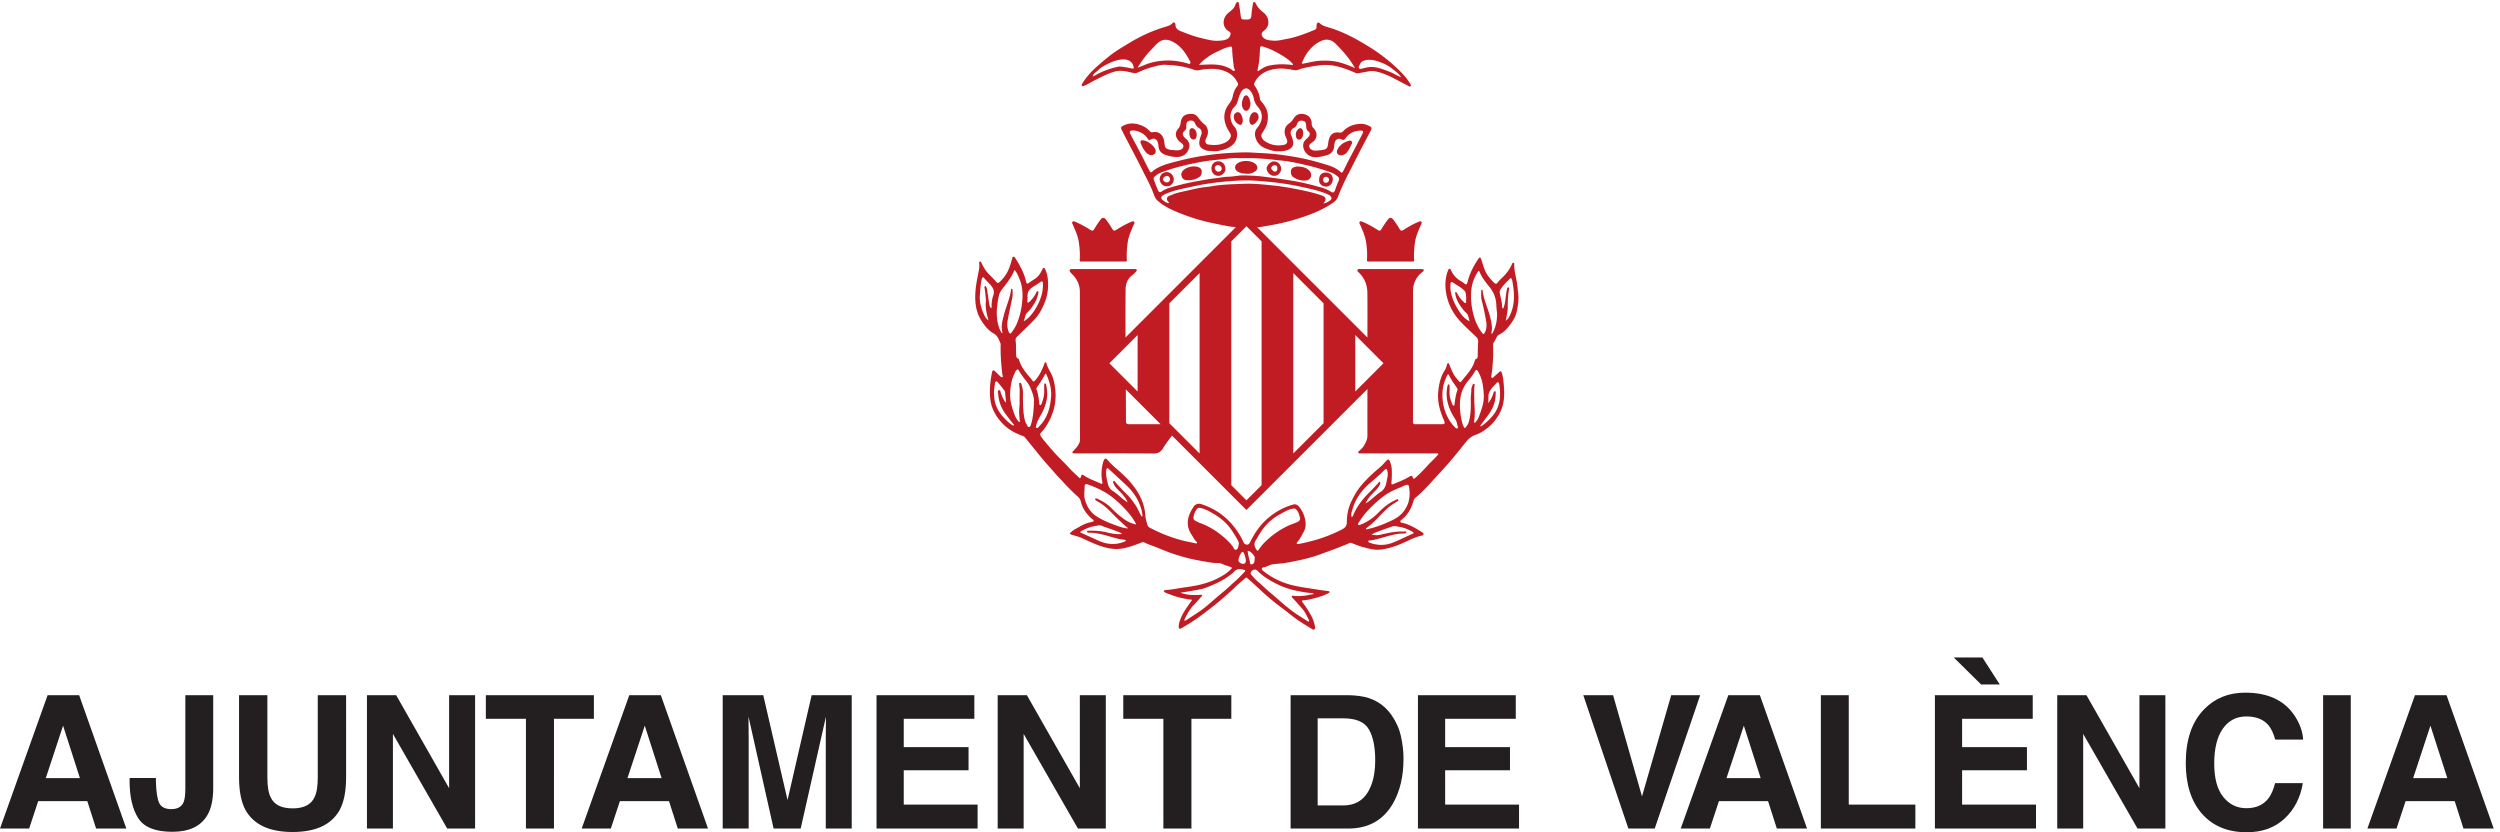
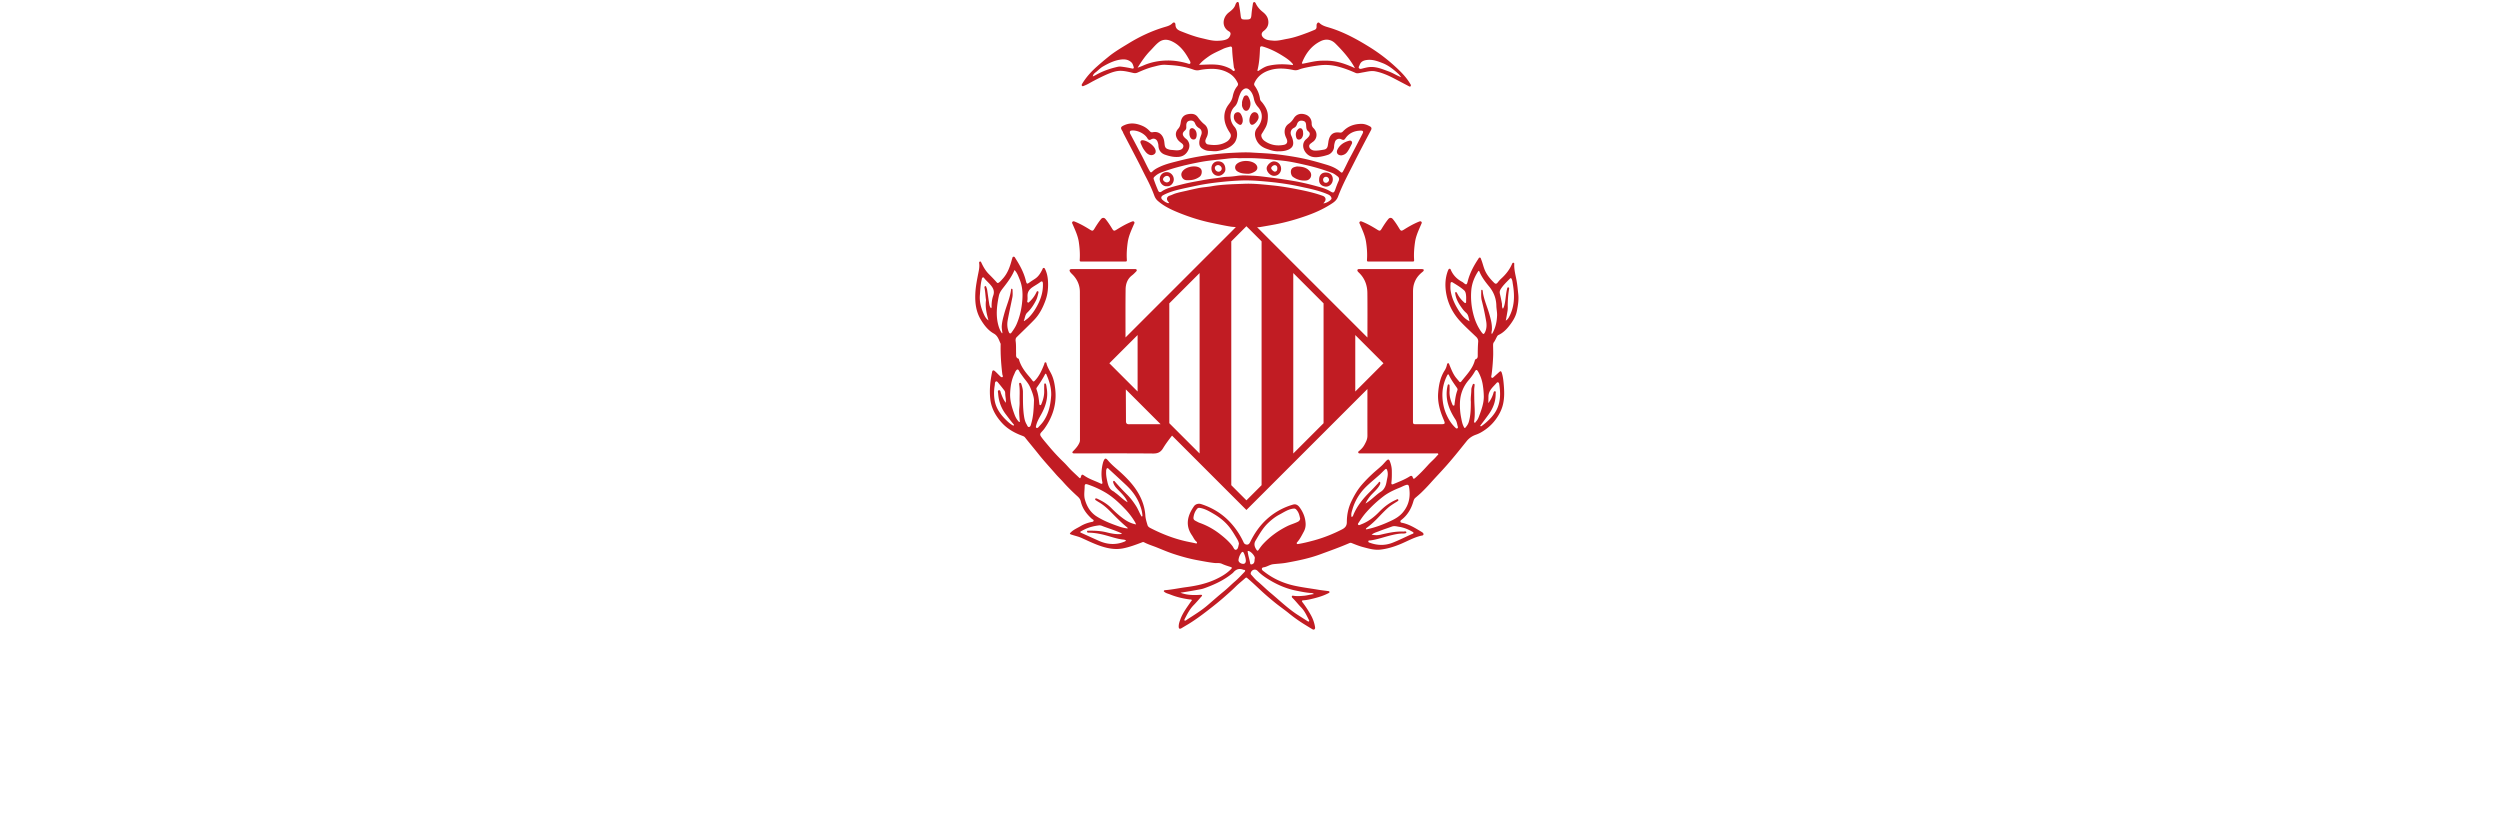
<svg xmlns="http://www.w3.org/2000/svg" width="113.387" height="37.747">
  <path d="M517.738 183.609c-.175 1.543-.293 3.094-.586 4.629-.332 1.766-.82 3.516-.781 5.34 0 .223.098.551-.234.621-.332.074-.449-.238-.547-.476-.801-1.844-2.012-3.395-3.477-4.75a10.9 10.9 0 0 1-1.289-1.383c-.469-.641-.82-.711-1.367-.152-1.094 1.082-2.09 2.234-2.812 3.621-.723 1.386-.977 2.914-1.563 4.332-.098.25-.098.562-.449.586-.293.023-.391-.258-.508-.45-1.582-2.379-2.91-4.863-3.613-7.648-.313-1.254-.508-1.301-1.465-.484-.117.089-.234.195-.352.257-1.777.914-3.125 2.243-3.925 4.086-.079.196-.157.438-.43.422-.274-.008-.371-.226-.469-.422a5.617 5.617 0 0 1-.215-.531c-.761-2.164-.898-4.375-.605-6.641.527-4.003 2.246-7.457 4.961-10.375 1.699-1.824 3.554-3.503 5.351-5.226.508-.473.762-1.008.723-1.684-.137-1.605-.156-3.218-.156-4.832 0-.461-.117-.922-.664-1.117-.274-.094-.313-.398-.391-.656-.801-2.77-2.832-4.735-4.531-6.926-.235-.324-.489-.355-.762-.02-.391.493-.82.958-1.211 1.461-.937 1.27-1.484 2.739-2.09 4.172-.117.231-.078.61-.468.578-.333-.023-.352-.386-.411-.621a5.397 5.397 0 0 0-.742-1.816c-1.504-2.328-2.012-4.953-2.226-7.637-.254-3.105.566-6.051 1.757-8.887.743-1.777.743-1.828-1.211-1.835-2.675-.004-5.332 0-8.007 0-1.055 0-1.133.07-1.133 1.128 0 14.7 0 29.395.019 44.09 0 .852.079 1.711.313 2.528.547 1.839 1.484 3.031 2.891 4.168.332.257.566.507.41.82-.078.137-.489.176-.762.176-7.051.011-14.199 0-21.25 0-.566 0-.723-.391-.449-.793.097-.145.234-.262.351-.383 2.012-1.906 2.91-4.301 2.93-7.012.059-4.508.02-10.601.02-15.156l-37.614 37.605c.371.012.778.028.891.047 1.765.301 3.551.602 5.316.938 3.711.722 7.344 1.758 10.899 3.031 3.027 1.078 5.918 2.418 8.593 4.211.84.555 1.524 1.238 1.895 2.234 1.574 4.219 3.75 8.145 5.762 12.157 1.777 3.531 3.633 7.019 5.48 10.519.301.582.156.981-.383 1.274-.879.484-1.824.851-2.851.847-2.422-.008-4.598-.738-6.309-2.547-.332-.336-.613-.496-1.14-.418-2.063.293-3.262-.574-3.75-2.582-.09-.328-.11-.675-.168-1.007-.157-.934-.145-1.973-1.387-2.219-1.113-.199-2.207-.395-3.34-.328-.742.043-1.473.519-1.68 1.078-.293.828.246 1.215.801 1.594.078.062.137.144.235.191 1.582.992 1.953 3.215.351 4.793-.449.445-.625.937-.613 1.562.008 1.512-.84 2.672-2.219 3.094-1.629.504-3.027.055-3.887-1.305-.449-.734-.976-1.347-1.707-1.851-.925-.633-1.414-1.551-1.418-2.746 0-.824.254-1.516.602-2.227.57-1.183.277-2.008-.832-2.23-2.402-.477-4.672-.067-6.668 1.367-.762.551-1.352 1.687-.875 2.414.422.625.785 1.289 1.168 1.945.765 1.328.922 2.793.887 4.289-.043 1.641-.832 2.977-1.778 4.25-.312.426-.804.75-.886 1.325-.215 1.648-.836 3.148-1.801 4.5-.27.367-.262.668-.078 1.074 1.101 2.367 3.078 3.695 5.472 4.375 2.535.723 5.121.531 7.672-.008.613-.137 1.199-.137 1.785.063.43.148.832.316 1.25.425 1.965.504 3.946.84 5.969 1.094 2.215.277 4.344.106 6.484-.469 1.981-.527 3.895-1.265 5.762-2.09.32-.152.652-.191 1.004-.136.617.09 1.231.234 1.856.336 1.269.222 2.55.562 3.847.324 2.403-.445 4.59-1.445 6.738-2.574 1.582-.825 3.145-1.66 4.727-2.477.195-.101.469-.308.664-.027.137.207.098.469-.059.687-.097.121-.156.254-.234.375-1.387 2.258-3.242 4.067-5.176 5.828a58.786 58.786 0 0 1-8.261 6.274c-4.336 2.711-8.789 5.168-13.692 6.707-1.289.402-2.656.676-3.691 1.695-.293.281-.625.125-.828-.262-.168-.32-.129-.667-.129-1 .019-.523-.176-.898-.684-1.101-.762-.305-1.523-.641-2.293-.93-2.285-.851-4.562-1.695-6.98-2.117-1.629-.285-3.231-.777-4.907-.625-1.089.098-2.203.125-3.121.863-.921.731-.996 1.731-.078 2.407 1.309.968 1.852 2.214 1.555 3.8-.219 1.149-.938 1.996-1.801 2.68-1.047.824-1.883 1.762-2.441 2.961-.114.223-.262.473-.539.434-.313-.043-.395-.356-.43-.614-.176-1.156-.371-2.312-.465-3.476-.129-1.672-.297-1.864-1.957-1.864-1.543 0-1.605.098-1.781 1.684-.141 1.281-.391 2.547-.57 3.82-.047.235-.11.438-.372.477-.23.039-.363-.098-.468-.281-.09-.141-.223-.282-.27-.43-.347-1.285-1.289-2.066-2.297-2.836-2.234-1.711-2.558-5.012.035-6.473.532-.296.618-.711.461-1.234-.23-.715-.66-1.254-1.378-1.52-.965-.367-1.981-.421-3.008-.457-1.883-.054-3.668.504-5.465.911-2.402.546-4.695 1.437-6.985 2.336-1.148.449-1.855.976-1.886 2.289-.02.699-.555.933-1.031.449-.77-.793-1.747-1.028-2.723-1.317-4.281-1.281-8.297-3.156-12.106-5.48-2.39-1.457-4.812-2.859-7-4.645a100.898 100.898 0 0 1-3.902-3.304c-1.934-1.711-3.644-3.598-4.992-5.801-.145-.246-.352-.535-.098-.805.227-.246.5-.039.742.059 1.125.414 2.129 1.078 3.18 1.625 1.758.914 3.508 1.816 5.348 2.558 1.347.536 2.75.95 4.179.879 1.348-.066 2.692-.41 4.02-.718.539-.118 1.004-.079 1.488.14 1.762.781 3.531 1.524 5.41 1.981 1.329.324 2.664.746 4.02.66 1.016-.063 2.039-.113 3.055-.211 2.257-.219 4.429-.656 6.554-1.43.625-.23 1.282-.324 1.942-.187 1.457.308 2.91.437 4.394.441 2.067.004 3.957-.422 5.742-1.449 1.391-.805 2.344-1.949 3.02-3.371.207-.434.09-.801-.203-1.145-.832-1.004-1.274-2.218-1.512-3.445-.211-1.035-.68-1.828-1.305-2.625-.953-1.219-1.519-2.605-1.55-4.18-.051-2.097.773-3.894 1.894-5.586.356-.539.442-1.089.156-1.656-.261-.527-.632-.992-1.14-1.312-2.012-1.278-4.227-1.375-6.488-1-.68.109-1.051.871-.836 1.531.117.375.3.723.461 1.074.664 1.434.433 3.242-.813 4.223-.922.726-1.621 1.586-2.289 2.504-.887 1.203-2.145 1.226-3.441.968-1.422-.285-2.141-1.246-2.348-2.636-.125-.828-.227-1.578-.875-2.297-1.02-1.133-1.039-2.352-.277-3.574.324-.512.8-.911 1.296-1.274.414-.301.832-.68.715-1.273-.125-.614-.543-.95-1.133-1.121-.992-.278-1.98-.043-2.964.007-.454.02-.903.161-1.348.336-.539.231-.781.641-.879 1.168-.078.43-.109.868-.168 1.301-.32 2.332-1.863 3.645-3.898 3.238-.465-.089-.739.016-1.028.329-.664.722-1.425 1.324-2.332 1.738-2.051.929-4.136 1.297-6.289.359-1.316-.574-1.496-.871-.738-2.035.172-.262.242-.586.391-.863 1.734-3.34 3.484-6.664 5.21-10.004.868-1.692 1.684-3.41 2.567-5.094 1.016-1.941 1.937-3.93 2.687-5.992.258-.699.61-1.317 1.18-1.82 2.141-1.891 4.684-3.071 7.281-4.122 3.75-1.515 7.606-2.726 11.59-3.523 2.047-.418 4.09-.875 6.164-1.195.231-.039.996-.094 1.625-.145l-37.633-37.633c-.003 5.09-.031 11.465.032 16.305.019 1.949.593 3.649 2.207 4.887.484.367.914.812 1.332 1.25.152.152.367.344.218.644-.125.262-.351.223-.566.231-.219.008-.437.004-.656.004H366.57c-.363 0-.734.004-1.097-.004-.711-.016-.926-.371-.535-.969.265-.398.652-.719.988-1.078 1.5-1.59 2.32-3.555 2.324-5.68.059-16.867.031-33.742.035-50.625 0-.375-.101-.691-.269-1.031-.493-1.07-1.278-1.891-2.071-2.723-.136-.14-.316-.277-.218-.507.093-.2.289-.231.5-.239.242 0 .488-.004.734-.004 8.766 0 17.535.047 26.305-.039 1.613-.015 2.57.489 3.371 1.824.746 1.262 2.058 3.04 3.051 4.274l25.359-25.359 41.266 41.253c0-4.726-.02-11.152 0-15.812.019-.816-.184-1.535-.528-2.262-.722-1.5-1.133-2.074-2.344-3.086-.527-.32-.183-.789.118-.789 8.711-.004 17.441-.004 26.152-.008.254 0 .605.125.742-.179.117-.266-.215-.403-.371-.578-.957-1.188-2.148-2.133-3.144-3.258-1.387-1.524-2.774-3.008-4.336-4.356-.352-.312-.645-.449-.821.184-.176.559-.527.687-1.054.344-1.719-1.094-3.614-1.797-5.489-2.598-.625-.273-.8-.078-.742.527.156 1.289.156 2.578.137 3.875 0 1.145-.235 2.219-.645 3.282-.293.793-.605.851-1.211.265-.566-.566-1.054-1.203-1.66-1.75-.996-.926-2.07-1.765-3.074-2.703a46.272 46.272 0 0 1-3.566-3.652c-1.563-1.778-2.715-3.809-3.711-5.918-1.016-2.168-1.473-4.512-1.473-6.883.008-1.367-.656-2.023-1.75-2.57-3.027-1.543-6.172-2.793-9.453-3.692-1.746-.468-3.477-.918-5.262-1.21-.207-.028-.461-.118-.598.136-.136.203.051.352.176.508.938 1.074 1.555 2.344 2.227 3.594.449.839.644 1.738.605 2.675-.097 2.11-.859 3.996-2.129 5.664-.507.665-1.218 1.114-2.109.86-3.461-.996-6.527-2.715-9.156-5.145-2.332-2.16-4.11-4.758-5.5-7.61-.305-.624-.653-1.073-1.457-.858-.43.117-.649.37-.821.75a25.541 25.541 0 0 1-4.097 6.3c-2.805 3.192-6.309 5.41-10.375 6.719-.903.293-1.934 0-2.461-.781-.547-.809-1.059-1.641-1.43-2.551-1.051-2.566-.84-4.988.746-7.281.52-.742.84-1.613 1.563-2.2.129-.117.269-.331.129-.527-.129-.176-.301-.078-.465-.039-1.031.235-2.055.422-3.071.645-4.195.925-8.164 2.461-11.988 4.402-.543.273-1.133.539-1.312 1.195-.305 1.043-.645 2.098-.719 3.192a16.523 16.523 0 0 1-.852 4.277c-1.425 4.18-4.222 7.383-7.39 10.305-1.485 1.367-3.102 2.586-4.418 4.148-.871 1.035-1.18.953-1.668-.293-.078-.195-.129-.41-.184-.625-.519-2.109-.605-4.238-.16-6.367.098-.469-.055-.754-.578-.496-1.852.906-3.863 1.484-5.57 2.684-.746.527-.918.457-1.188-.457-.121-.422-.25-.559-.613-.196-.996.965-2.047 1.891-3.016 2.891-.773.808-1.488 1.668-2.297 2.437-1.91 1.832-3.687 3.782-5.371 5.813-.777.937-1.59 1.851-2.285 2.855-.351.5-.367.914.027 1.371.426.477.872.934 1.227 1.454 2.793 4 4.16 8.406 3.602 13.308-.196 1.738-.508 3.457-1.274 5.078-.547 1.137-1.265 2.203-1.637 3.43-.082.269-.058.664-.433.664-.367-.004-.332-.426-.43-.68-.801-2.019-1.66-4.007-3.219-5.609-.312-.324-.496-.309-.75.023a29.44 29.44 0 0 1-1.285 1.59c-1.433 1.653-2.691 3.406-3.316 5.539-.043.149-.102.356-.199.387-.996.316-.786 1.168-.809 1.879-.047 1.359.039 2.726-.148 4.082-.063.484-.039 1 .347 1.379 1.977 1.953 4.004 3.867 5.938 5.867 1.879 1.945 3.066 4.336 3.953 6.856.75 2.132.926 4.375.769 6.625-.093 1.292-.359 2.566-.918 3.742-.105.218-.211.543-.546.519-.301-.015-.344-.324-.446-.535-.578-1.156-1.23-2.277-2.32-3.047-.574-.41-1.191-.758-1.762-1.172-1.187-.859-1.215-.879-1.586.575-.683 2.691-1.988 5.074-3.465 7.382-.168.274-.312.692-.73.614-.383-.075-.328-.504-.469-.774a.383.383 0 0 1-.039-.14c-.637-2.387-1.418-4.723-3.137-6.598-.418-.453-.804-.957-1.339-1.316-.301-.196-.481-.172-.692.066-.867.992-1.789 1.926-2.719 2.859-1.093 1.102-1.863 2.434-2.519 3.836-.098.211-.199.512-.508.422-.289-.09-.289-.383-.25-.625.152-1.078-.051-2.133-.262-3.172-.472-2.386-.961-4.785-1.058-7.215-.133-3.117.242-6.136 1.914-8.879 1.137-1.863 2.449-3.578 4.406-4.675 1.379-.774 1.731-2.207 2.324-3.492-.09-3.473.149-6.93.567-10.372.047-.316.363-.839.008-.992-.372-.156-.723.297-1.024.578-.516.485-.984 1.02-1.527 1.477-.489.418-.824.289-.942-.301-.621-3.051-.972-6.109-.621-9.23.352-3.129 1.801-5.715 3.864-8.012 1.902-2.129 4.304-3.484 6.949-4.473.359-.14.75-.258 1-.57 1.511-1.914 3.09-3.77 4.605-5.68 1.922-2.437 4.043-4.691 6.063-7.035.773-.879 1.633-1.68 2.406-2.558 1.34-1.524 2.785-2.938 4.269-4.317.68-.644 1.454-1.172 1.696-2.215.539-2.445 1.98-4.367 3.816-6.008.227-.203.68-.281.547-.683-.101-.332-.512-.324-.809-.391-1.269-.273-2.492-.715-3.609-1.386-1.105-.665-2.324-1.153-3.266-2.063-.546-.523-.523-.613.176-.848 1.125-.379 2.305-.625 3.403-1.113 2.546-1.152 5.062-2.402 7.777-3.156 2.109-.594 4.234-.828 6.422-.399 2.137.43 4.164 1.18 6.191 1.953.301.118.602.294.914.126 1.293-.692 2.7-1.122 4.067-1.649 2.054-.82 4.09-1.71 6.195-2.39 2.555-.833 5.137-1.555 7.773-2.043 1.989-.364 3.961-.762 5.973-.989.848-.086 1.734.102 2.539-.273.953-.445 1.953-.75 2.953-1.07.606-.188.539-.391.16-.774-1.507-1.516-3.328-2.578-5.226-3.457-3.184-1.484-6.582-2.215-10.055-2.668-2.422-.32-4.801-.848-7.23-1.031-.176-.012-.34-.09-.383-.274-.047-.187.117-.246.23-.336.536-.457 1.231-.574 1.86-.828 2.191-.898 4.492-1.425 6.84-1.738.214-.02.488.066.586-.195.078-.215-.165-.332-.266-.48-1.266-1.876-2.668-3.68-3.504-5.81-.344-.917-.703-1.816-.676-2.824.02-.652.332-.828.887-.515.762.449 1.508.906 2.266 1.347 2.363 1.426 4.574 3.067 6.757 4.746 1.985 1.543 3.957 3.086 5.84 4.766 1.215 1.074 2.453 2.14 3.606 3.29 1.043 1.054 2.234 1.964 3.332 2.96.293.266.441.234.718-.008 1.7-1.437 3.297-2.98 4.926-4.484 1.485-1.375 3.039-2.676 4.606-3.953 1.496-1.203 3.086-2.297 4.582-3.508a50.62 50.62 0 0 1 5.476-3.887c.86-.527 1.7-1.054 2.559-1.562.234-.137.508-.262.754-.04.183.169.242.41.203.665-.234 1.62-.809 3.125-1.621 4.511a38.028 38.028 0 0 1-2.656 4.024c-.293.383-.332.633.304.684 1.114.066 2.215.312 3.301.585 1.777.442 3.524.957 5.164 1.81.176.085.469.202.43.437-.039.273-.332.304-.586.332-1.055.136-2.129.253-3.184.43-2.851.48-5.722.82-8.543 1.464-3.66.86-6.968 2.363-9.918 4.668-.355.274-.89.547-.839 1.035.062.516.683.469 1.082.586.957.274 1.812.86 2.82.969 1.492.172 3.019.223 4.5.496 3.887.703 7.746 1.484 11.465 2.852 3.34 1.23 6.691 2.41 9.941 3.828.305.136.547.144.84.02 1.289-.516 2.578-1.036 3.926-1.387 1.933-.508 3.808-1.067 5.879-.833 2.402.274 4.668.989 6.875 1.907 2.285.957 4.453 2.207 6.894 2.804.332.067.84.055.899.485.058.402-.391.687-.704.871-2.05 1.23-4.101 2.539-6.503 3.047-.254.058-.586.058-.664.379-.079.343.195.539.429.715 2.051 1.621 3.281 3.769 3.985 6.238.136.461.293.871.664 1.195.683.574 1.386 1.16 2.031 1.785a60.555 60.555 0 0 1 3.105 3.223c1.524 1.719 3.145 3.398 4.688 5.117 2.676 2.949 5.156 6.063 7.637 9.164.859 1.086 1.894 1.774 3.164 2.235a10.34 10.34 0 0 1 1.855.843c1.934 1.118 3.574 2.532 4.902 4.325 1.192 1.621 2.129 3.371 2.559 5.371.469 2.125.41 4.269.234 6.39-.117 1.403-.253 2.821-.683 4.176-.215.621-.41.699-.899.262a276.58 276.58 0 0 0-1.64-1.477c-.254-.226-.567-.609-.84-.469-.352.172-.176.668-.117 1.008.273 1.953.429 3.918.527 5.887.078 1.367.02 2.75 0 4.117 0 .399.02.821.274 1.121.41.532.644 1.149.957 1.727.136.285.312.578.585.719 1.563.718 2.735 1.898 3.75 3.214 1.153 1.497 2.168 3.075 2.54 4.965.39 1.946.703 3.864.468 5.871zm-54.082 78.051c.442 1.274 1.504 1.602 2.715 1.723 1.817.176 3.438-.438 5.098-1.082 2.07-.813 3.73-2.168 5.351-3.625.391-.352.703-.801 1.035-1.203-1.503.539-2.812 1.433-4.277 1.976-1.914.692-3.808 1.524-5.898 1.524-1.016.004-1.981-.25-2.957-.493-.422-.109-.93-.3-1.25.04-.344.335.066.773.183 1.14zm-19.59.918c1.27 3.113 3.215 5.664 6.25 7.176 1.731.875 3.586.711 5.098-.809 2.395-2.386 4.629-4.886 6.34-7.816.086-.141.164-.293.301-.559-2.481 1.121-4.864 2.051-7.422 2.387-1.348.188-2.695.191-4.063.152-2.109-.058-4.082-.613-6.113-.988-.586-.109-.527.102-.391.457zm-15.234-2.613c.609 2.398.742 4.851.844 7.312.019.571.187.891.91.68 2.422-.711 4.652-1.828 6.777-3.156 1.117-.699 2.231-1.414 3.129-2.395.196-.207.449-.386.43-.789-2.84.395-5.629.395-8.395-.238-.988-.227-1.882-.766-2.746-1.32-.187-.121-.359-.258-.547-.36-.105-.054-.254-.105-.343-.062-.121.051-.086.207-.059.328zm-42.754.476a35.4 35.4 0 0 1-3.652.633 3.427 3.427 0 0 1-1.231-.035c-2.644-.594-5.191-1.465-7.554-2.832-.266-.156-.567-.266-.981-.469.129.883.781 1.242 1.231 1.614.746.632 1.441 1.351 2.328 1.843 1.769 1.004 3.59 1.907 5.597 2.246 1.372.231 2.821.215 3.985-.875.472-.433.613-1.039.801-1.605.136-.402-.102-.621-.524-.52zm19.77 1.672c-.203-.25-.86.075-1.293.188-2.149.57-4.336.922-6.567.879-2.824-.055-5.558-.567-8.148-1.723-.582-.262-1.172-.461-1.914-.742 1.34 2.133 2.648 4.078 4.316 5.781.977.988 1.836 2.094 2.942 2.942 1.418 1.07 2.941 1.003 4.468.273 2.758-1.301 4.45-3.637 5.86-6.211.215-.395.656-.988.336-1.387zm15.035-2.48c-.332-.203-.703.39-1.074.601a12.148 12.148 0 0 1-4.969 1.524c-1.926.16-3.836 0-5.938-.067 1.004 1.274 2.149 2.079 3.301 2.899 1.508 1.062 3.207 1.726 4.836 2.531.738.363 1.555.555 2.352.774.48.14.761-.047.781-.625.058-2.141.34-4.266.59-6.375.047-.442.605-.957.121-1.262zm-42.574-99.699 9.629 9.625v-19.258zm11.734-20.789c-1.688 0-3.379.019-5.074-.004-.707-.016-.989.336-.996.964-.008 3.086-.043 7.684-.047 10.911l4.012-4.012 7.851-7.852c-1.844-.007-4.379-.007-5.746-.007zm2.043 86.285c-.926 1.601-1.672 3.297-2.527 4.933-1.317 2.532-2.661 5.043-3.993 7.567-.128.238-.265.465-.273.754-.012.336.098.535.477.593 1.906.274 4.5-.929 5.5-2.597.32-.547.652-.77 1.293-.387.91.531 1.886.098 2.21-.898.133-.395.25-.79.262-1.211.051-1.504.824-2.621 2.227-3.114 1.508-.527 3.039-.898 4.66-.757 1.59.136 2.683 1.003 3.34 2.398.504 1.074.461 2.168-.242 3.191-.286.422-.727.645-1.055 1-.797.86-.844 1.578.019 2.328.45.379.602.786.555 1.336-.008.219-.004.438 0 .661.055.691.332 1.238 1.063 1.406.918.215 1.621-.09 1.925-.891.286-.742.735-1.262 1.438-1.66.75-.418 1-1.328.707-2.152-.332-.942-.723-1.848-.703-2.895.015-.805.308-1.383.91-1.812.726-.504 1.523-.836 2.441-.868 1.043-.039 2.071-.222 3.129.004 2.051.426 4.043.965 5.457 2.668.977 1.18 1.535 3.868.067 5.539-1.727 1.946-1.934 4.961.066 6.907 1.047 1.015 1.109 2.394 1.582 3.621.352.914.688 1.84 1.598 2.367.668.379 1.265.238 1.804-.258.895-.805 1.336-1.918 1.563-3.019a5.842 5.842 0 0 1 1.426-2.875c1.984-2.235 1.461-4.985-.207-6.996-.879-1.055-1.028-2.165-.66-3.415.582-1.957 1.875-3.16 3.789-3.832 1.414-.503 2.812-.941 4.203-.839 1.164-.016 2.144.105 3.125.511 1.836.778 2.031 2.012 1.465 3.848-.098.379-.293.723-.43 1.09-.399 1.039-.059 2.035.957 2.531.559.273.84.664 1.027 1.227.352 1.089 1.141 1.441 2.235 1.121.839-.246.851-.965.898-1.582.059-.766.039-1.426.774-1.977.671-.516.554-1.316-.032-1.941-.203-.215-.39-.442-.625-.621-1.707-1.352-1.297-3.528-.039-4.911 1.125-1.21 2.52-1.457 4.082-1.261 1.133.152 2.246.402 3.34.777 1.133.402 2.012 1.578 2.031 2.785 0 .594.157 1.16.332 1.707.293.782 1.262 1.168 2.012.832.918-.406 1.047-.383 1.613.414 1.25 1.723 3.008 2.426 5.047 2.493.899.027 1.086-.286.684-1.067-1.414-2.73-2.813-5.473-4.278-8.183-.82-1.52-1.511-3.106-2.343-4.625-.293-.547-.489-.575-.957-.149-1.348 1.211-3.008 1.891-4.715 2.406-2.59.774-5.188 1.516-7.832 2.086-2.883.61-5.793 1.043-8.719 1.414-2.898.368-5.828.446-8.742.633-2.242.149-4.449.024-6.656-.078-3.188-.141-6.36-.477-9.512-.949a84.977 84.977 0 0 1-8.59-1.719c-2.301-.598-4.644-1.098-6.824-2.129-.914-.43-1.797-.883-2.5-1.613-.387-.395-.602-.348-.879.133zm2.863-6.629a52.416 52.416 0 0 0-1.527 3.937c-.164.477.266.813.598 1.094.574.5 1.234.883 1.941 1.156 4.387 1.664 8.922 2.731 13.527 3.594 2.899.543 5.84.727 8.75 1.09 1.414.168 2.871.312 4.164.191 2.227.024 4.293.071 6.364-.054 1.859-.106 3.722-.219 5.589-.469 1.465-.195 2.954-.274 4.422-.492 2.215-.328 4.391-.821 6.578-1.321a69.098 69.098 0 0 0 8.868-2.656c.734-.273 1.308-.75 1.914-1.203.566-.41.625-.992.351-1.574-.457-.977-.82-1.981-1.172-2.989-.371-1.031-.664-1.156-1.582-.589-1.531.961-3.269 1.394-4.98 1.855-2.488.68-5 1.27-7.539 1.711-2.598.441-5.192.836-7.797 1.16-2.055.258-4.105.567-6.168.645-1.805.074-3.637.226-5.465-.055-1.082-.156-2.176-.277-3.265-.305-1.329-.035-2.602-.351-3.922-.492-2.289-.238-4.559-.695-6.836-1.101-2.68-.473-5.332-1.129-7.957-1.856-1.301-.367-2.578-.781-3.672-1.578-.59-.418-.977-.164-1.184.301zm18.293 1.508c-1.582-.282-3.203-.348-4.762-.684a168.17 168.17 0 0 1-3.914-.875c-1.285-.297-2.57-.535-3.824-.941-.637-.204-1.203-.532-1.84-.715-1.047-.309-1.246-1.278-.504-2.094.094-.113.184-.223.301-.375-.371-.227-.633.008-.902.113-.469.168-.84.5-1.227.793-.789.602-.726 1.309.157 1.762 1.57.812 3.242 1.367 4.937 1.793 2.121.523 4.274.957 6.418 1.41 2.449.52 4.93.883 7.414 1.16 2.598.293 5.188.508 7.793.61 2.703.093 5.371-.078 8.055-.325 4.066-.351 8.125-.902 12.117-1.781 3.008-.656 6.055-1.25 8.926-2.445.605-.254 1.289-.492 1.582-1.203.078-.184.156-.34.051-.555-.286-.59-1.907-1.527-2.727-1.484.176.23.312.371.43.527.605.816.293 1.691-.653 2.027-2.609.953-5.304 1.571-8.027 2.114-3.008.605-6.012 1.132-9.07 1.441-3.215.316-6.434.688-9.672.555-3.692-.149-7.399-.188-11.059-.828zm-4.164-91.145-10.332 10.332v40.871l10.332 10.332zm21.137-10.805-5.168-5.168-5.164 5.168v83.145l5.164 5.164 5.168-5.164zm21.137 21.137-10.332-10.332v61.535l10.332-10.332zm10.812 10.805v19.258l9.617-9.625zM338.707 183.02c-.41-1.168-.578-2.457-.555-3.739.008-.195.02-.398-.195-.59-.555.61-.598 1.391-.715 2.129-.226 1.383-.398 2.789-.613 4.184-.047.309-.184.598-.281.906-.059.203-.16.403-.391.32-.187-.058-.289-.277-.238-.488.254-1.238.312-2.512.457-3.762.019-.195.09-.39.062-.578-.32-2.336.227-4.57.848-6.855-.887.605-1.301 1.484-1.691 2.367-.887 2.012-1.43 4.102-1.239 6.316.145 1.754.199 3.508.61 5.223.062.281.086.707.464.762.325.043.434-.332.625-.543.547-.598 1.141-1.145 1.684-1.738 1.004-1.118 1.762-2.223 1.168-3.914zm11.609-5.813c1.25 1.195 2.184 2.617 2.969 4.137.414.801.598 1.691.817 2.562.043.196.105.481-.157.582-.304.11-.406-.125-.519-.371a10.423 10.423 0 0 0-2.367-3.215c-.157-.14-.297-.375-.555-.234-.242.133-.211.383-.164.598.129.566.055 1.152.055 1.707.003 1.343.656 2.179 1.664 2.882.906.618 1.871 1.122 2.742 1.797.515.395.82.176.847-.519.094-2.34-.453-4.516-1.464-6.629-.895-1.856-1.961-3.578-3.434-5.035-.434-.43-.977-.77-1.473-1.149l-.156.114c.449.902.387 2.007 1.195 2.773zm-8.476-6.977a8.59 8.59 0 0 1-.172-.058c-.668.957-1.066 2.043-1.336 3.176-.766 3.23-.355 6.433.301 9.617.262 1.254 1.113 2.219 1.867 3.203 1.328 1.719 2.598 3.465 3.461 5.566.918-.941 1.285-2.086 1.734-3.168.938-2.257 1.114-4.586.938-7.023-.215-2.871-.813-5.621-1.953-8.266-.442-1.035-1.075-1.964-1.735-2.867-.336-.465-.691-.398-.918.133-.554 1.32-.64 2.711-.386 4.094.488 2.609 1.07 5.195 1.593 7.797.161.812.075 1.648.067 2.484-.004.203-.059.41-.297.422-.203.023-.203-.168-.219-.305-.351-2.863-1.578-5.465-2.324-8.215-.383-1.406-.781-2.82-.852-4.281-.031-.762.149-1.539.231-2.309zm3.898-31.468c-.136-.145-.32-.035-.468.047-.762.453-1.426 1.039-2.047 1.644-1.973 1.914-3.578 4.078-4.043 6.875a14.734 14.734 0 0 0 .023 4.953c.059.313.051.633.102.942.09.543.535.722.886.316a63.971 63.971 0 0 0 2.325-2.91c.336-.449.257-1.043.304-1.563.075-.796.289-1.586.164-2.609-.816 1.066-1.23 2.148-1.64 3.234-.156.407-.149 1.125-.684 1.051-.558-.062-.308-.742-.281-1.121.172-2.633 1.035-5.023 2.652-7.141.86-1.125 1.684-2.269 2.614-3.339.097-.106.214-.254.093-.379zm5.946.687c-.141-.488-.239-1.152-.746-1.25-.493-.09-.645.586-.875.961-.583.977-.77 2.09-.922 3.203-.344 2.586-.289 5.192-.305 7.805 0 .887-.258 1.727-.5 2.57-.074.246-.211.586-.523.532-.344-.063-.274-.438-.239-.68.281-1.977.078-3.953.129-5.938.035-1.078-.168-2.136-.16-3.214.016-1.032.113-2.047.199-3.063.016-.168.129-.375-.07-.453-.192-.082-.289.137-.391.254-.625.683-1.035 1.5-1.343 2.34-.852 2.316-1.579 4.695-1.465 7.183.101 2.231.414 4.465 1.41 6.524.18.375.289.769.539 1.117.441.629.785.652 1.125-.055.308-.64.762-1.168 1.16-1.754.84-1.222 1.906-2.273 2.531-3.656.817-1.801 1.414-3.633 1.364-4.684-.098-3.257-.262-5.527-.918-7.742zm1.773-1.543c-.297.153-.195.442-.137.711.321 1.422 1.043 2.637 1.754 3.903 1.504 2.734 2.422 5.64 1.883 8.835-.074.461-.098.926-.242 1.368-.055.179-.156.386-.418.32-.219-.055-.203-.258-.203-.426-.012-.707-.024-1.41-.004-2.129.039-1.539-.36-2.988-.934-4.394-.082-.192-.156-.465-.433-.43-.285.035-.274.289-.301.512-.188 1.64-.363 3.293-.957 4.859-.129.336.051.555.215.797a36.615 36.615 0 0 1 2.59 4.145c.078.152.117.378.308.378.238.012.262-.261.336-.421.957-2.184 1.621-4.446 1.563-6.868-.207-3.187-.801-6.253-2.676-8.964-.488-.711-1.09-1.297-1.645-1.926-.172-.203-.418-.414-.699-.27zm29.773-38.883c-2.894-1.113-5.73-.879-8.523.371-2.027.899-4.043 1.829-6.059 2.735-.507.234-.144.437.051.547.625.332 1.258.664 1.91.937 1.329.547 2.735.86 4.164 1.035.622.079 1.141-.234 1.688-.429 1.824-.664 3.691-1.25 5.477-2.031.23-.098.449-.176.664-.458-1.86-.226-3.571.133-5.27.555-2.004.5-4.047.586-6.094.547-.226 0-.554.078-.535-.312.016-.313.281-.352.543-.352 1.567-.031 3.106-.254 4.621-.605 1.16-.274 2.313-.625 3.453-.95 1.289-.367 2.578-.719 3.926-.828.227-.02.453-.137.727-.215-.137-.39-.473-.43-.743-.547zm-9.55 14.2c.386-.254.777-.508 1.179-.743 1.371-.82 2.559-1.855 3.68-2.988 1.832-1.836 3.617-3.711 5.625-5.351.16-.129.371-.246.406-.547a12.56 12.56 0 0 0-2.558.547c-2.754.937-5.461 1.953-7.93 3.496-2.164 1.347-3.398 3.34-4.098 5.761-.437 1.524-.113 3.008-.105 4.504.004.789.273.965 1.023.711a31.69 31.69 0 0 0 5.793-2.597c2.684-1.536 4.922-3.633 7.039-5.86a24.766 24.766 0 0 0 3.313-4.363c.129-.227.226-.469.391-.82-2.122.379-3.727 1.453-5.231 2.644a34.377 34.377 0 0 0-3.141 2.852c-1.367 1.406-2.996 2.394-4.753 3.215-.11.046-.215.117-.333.144-.171.039-.371.059-.476-.098-.117-.214 0-.39.176-.507zm15.758-5.528c-.2-.039-.262.168-.352.325-.609 1.082-1.035 2.253-1.715 3.296-.879 1.36-1.824 2.649-2.969 3.782a80.372 80.372 0 0 0-4.109 4.375c-.133.164-.285.429-.52.332-.277-.137-.187-.43-.117-.653.422-1.32 1.446-2.172 2.356-3.117 1.011-1.047 1.976-2.117 2.519-3.508-1.574.86-2.726 2.211-4.152 3.215-.238.176-.449.403-.703.528-1.352.683-1.75 1.914-2.051 3.273-.246 1.121-.473 2.234-.418 3.398.008.184-.016.399.039.575.078.214.063.527.332.625.293.097.43-.176.602-.332 2.011-1.856 4.023-3.704 6.015-5.579 1.887-1.796 3.422-3.875 4.399-6.296.488-1.211.886-2.461.98-3.789.012-.157.082-.391-.136-.45zm26.449-5.898c-2.094 1.601-4.356 2.851-6.84 3.73-.356.118-.703.332-1.043.508-.977.477-1.145.742-.938 1.778.18.937.567 1.816 1.215 2.539.239.273.532.324.922.253 1.602-.265 2.981-1.035 4.352-1.835 1.715-.985 3.32-2.129 4.691-3.575 1.422-1.484 2.473-3.242 3.516-5 .332-.574.66-1.144.742-1.875-.02-.058-.074-.175-.094-.285-.144-.672-.254-1.562-.926-1.695-.582-.13-.832.758-1.183 1.238-1.242 1.64-2.793 2.969-4.414 4.219zm8.39-13.145c-1.039-1.062-2.043-2.187-3.179-3.144-1.278-1.094-2.45-2.305-3.754-3.36-1.848-1.503-3.633-3.097-5.446-4.648-2.203-1.914-4.687-3.398-7.105-4.98-.098-.079-.188-.164-.293-.215-.176-.078-.363-.262-.535-.098-.172.156-.031.383.047.54.871 1.687 1.726 3.386 3.093 4.753.907.918 1.731 1.914 2.602 2.89.106.118.289.255.191.43-.105.176-.293.176-.515.157-2.313-.168-4.61-.137-6.844.703 2.332.37 4.652.761 6.969 1.21.75.137 1.453.419 2.152.684 3.141 1.18 6.117 2.664 8.719 4.824.055.051.113.098.164.157.91 1.093 2.012 1.543 3.418.976.207-.097.547.012.633-.254.082-.234-.156-.449-.317-.625zm-.316 2.883c-.859-.012-1.695.64-1.613 1.356.109.87.441 1.68.961 2.402.312.43.597.438.859-.078.328-.684.66-1.817.68-2.52.019-.742-.297-1.16-.887-1.16zm2.363.184c-.203 1.289-.672 2.539-.82 3.84-.031.21-.113.398.219.359.836-.098 2.222-1.68 2.195-2.422-.203-.8.09-1.71-.887-2.09-.383-.137-.648-.097-.707.313zm7.328-6.121c2.614-1.496 5.395-2.617 8.344-3.203 1.738-.344 3.496-.727 5.274-.813.253-.008.46-.086.812-.351-1.301-.137-2.383-.516-3.547-.586-1.14-.098-2.273-.196-3.418 0-.195.039-.488.097-.574-.164-.078-.227.066-.422.223-.579 1.066-1.035 1.933-2.207 2.968-3.25 1.211-1.242 1.856-2.785 2.637-4.27.078-.155.156-.331-.019-.468-.164-.129-.313-.02-.469.078a388.025 388.025 0 0 0-3.692 2.364c-3.261 2.167-6.054 4.902-9.05 7.382-1.485 1.243-2.828 2.618-4.317 3.848-.797.645-1.457 1.504-2.176 2.277-.398.438.118 1.414.813 1.63.574.195 1.055 0 1.445-.411 1.375-1.426 3.035-2.5 4.746-3.484zm-2.793 12.84c-.617-.653-1.152-1.387-1.66-2.137-.293-.442-.5-.297-.703 0-.68.984-1 2.02-.336 3.133 1.262 2.109 2.445 4.265 4.25 5.996 1.203 1.152 2.5 2.175 3.981 2.949 1.371.723 2.668 1.621 4.238 1.922.957.187 1.191.109 1.777-.711.586-.801.762-1.719.969-2.676-.09-.469-.324-.801-.793-1.035-1.18-.586-2.461-.918-3.637-1.504-3.047-1.523-5.757-3.477-8.086-5.938zm30.063 9.062c-.274.898.019 1.738.266 2.566.8 2.797 2.253 5.258 4.246 7.336 1.554 1.602 3.332 2.989 5 4.493.586.527 1.144 1.125 1.718 1.679.528.508.723.449.938-.265.273-.887.156-1.797-.039-2.672-.196-.891-.274-1.821-.664-2.688-.352-.761-.782-1.367-1.492-1.816-1.809-1.153-3.215-2.832-5.235-4.024.613 1.278 1.317 2.286 2.188 3.184.906.945 1.902 1.816 2.566 2.988.078.137.168.293.215.449.059.254.156.606-.098.743-.293.175-.371-.215-.515-.371-.957-1.016-1.895-2.051-2.883-3.028-2.285-2.265-4.297-4.726-5.567-7.715-.117-.312-.195-.722-.644-.859zm20.644-4.973c.176-.105.45-.183.45-.437 0-.274-.293-.313-.489-.383-2.246-.984-4.433-2.125-6.738-3.008-2.519-.965-5.059-.906-7.566 0-.266.09-.657.149-.598.54.039.35.41.253.664.28 2.481.325 4.805 1.223 7.227 1.79 1.289.304 2.597.578 3.964.566.411 0 1.133.039 1.114.379-.039.547-.703.266-1.094.285-2.656.117-5.234-.488-7.793-1.082-.926-.227-1.894-.168-2.969.027.813.653 1.692.84 2.481 1.161 1.465.597 2.988 1.066 4.472 1.613.821.293 1.661.027 2.442-.098 1.582-.234 3.066-.84 4.433-1.633zm-3.144 6.594c-1.152-1.398-2.656-2.266-4.258-3-2.586-1.199-5.234-2.215-8.047-2.801-.086-.011-.183 0-.312-.019-.028.312.136.398.265.508 1.426 1.054 2.723 2.265 3.953 3.554 1.016 1.055 2.012 2.11 3.106 3.106.918.847 1.973 1.484 3.027 2.148.059.039.117.059.196.117.234.176.664.313.468.676-.175.352-.507.067-.781-.051-2.168-.949-4.023-2.355-5.664-4.05-1.785-1.848-3.777-3.383-6.199-4.309-.324-.117-.735-.441-1.016-.129-.246.274.125.637.293.899.77 1.21 1.59 2.382 2.567 3.46a41.988 41.988 0 0 0 5.898 5.438c1.719 1.27 3.652 2.141 5.625 2.93.586.254 1.133.554 1.738.761.821.293 1.094.145 1.231-.664.527-3.164.019-6.054-2.09-8.574zm18.516 28.609c-.274-.117-.45.063-.625.235-1.329 1.238-2.266 2.726-3.008 4.363-.938 2.063-1.367 4.246-1.426 6.449-.059 2.461.508 4.836 1.641 7.055.234.414.41.473.625.008.703-1.492 1.66-2.813 2.597-4.149.215-.289.391-.609.254-.953-.586-1.519-.762-3.117-.976-4.703-.02-.199.058-.488-.274-.527-.312-.043-.41.238-.488.453-.645 1.488-1.074 3.035-.918 4.687 0 .54 0 1.082-.02 1.622 0 .23-.058.46-.332.468-.234.008-.293-.203-.332-.41a12.492 12.492 0 0 1 .235-6.566c.547-1.828 1.425-3.473 2.461-5.047.488-.77.546-1.649.8-2.477.059-.195 0-.41-.214-.508zm.195 40.672c-1.192 1.95-2.09 4.008-2.442 6.297-.117.805-.078 1.61-.039 2.414.02.492.332.637.762.367 1.309-.804 2.617-1.582 3.789-2.597.567-.492.684-1.168.742-1.848.078-.676.02-1.367.02-2.055 0-.183.039-.41-.215-.496-.215-.07-.352.114-.488.235-.918.832-1.699 1.777-2.246 2.871-.059.082-.098.18-.137.258-.117.191-.195.437-.488.328-.274-.11-.157-.332-.118-.563.293-2.015 1.368-3.672 2.559-5.258.352-.476.762-.867 1.191-1.265.821-.742.782-1.875 1.133-2.848-1.875.91-3.027 2.492-4.023 4.16zm6.172-38.367c-.137-.137-.157-.484-.45-.351-.234.109-.156.394-.136.593.293 1.856.195 3.723.097 5.567-.078 1.66-.078 3.32-.097 4.98 0 .528.097 1.071.136 1.594.02.184.02.43-.214.488-.274.059-.391-.133-.469-.363-.195-.531-.43-1.063-.43-1.621 0-1.442-.293-2.863-.156-4.145-.02-2.441-.059-4.703-.723-6.898-.215-.734-.644-1.309-1.113-1.867-.254-.332-.41-.063-.527.164-.508.91-.703 1.918-.899 2.922a21.867 21.867 0 0 0-.429 5.961c.195 2.656 1.171 5.05 2.929 7.109.762.887 1.465 1.805 2.051 2.836.449.844.762.863 1.23.016a13.272 13.272 0 0 0 1.563-4.602c.195-1.273.312-2.559.332-3.852 0-2.238-.742-4.308-1.504-6.367-.273-.769-.566-1.554-1.191-2.164zm7.05 13.188c.372.425.821.211.899-.395.488-3.113.508-6.176-1.035-9.043-.86-1.582-2.09-2.836-3.399-4.008-.468-.422-.976-.804-1.484-1.183-.117-.082-.293-.25-.449-.09-.196.172.019.309.117.43.879 1.171 1.758 2.328 2.617 3.511 1.543 2.125 2.461 4.481 2.422 7.141 0 .277.195.75-.234.801-.43.039-.469-.442-.567-.754-.351-1.192-.937-2.27-1.699-3.289 0 .769.039 1.511.039 2.254.02 2.086 1.582 3.254 2.773 4.625zm-1.601 16.636c-.274.582-.02 1.004 0 1.414.117 1.891-.371 3.672-.879 5.465-.684 2.36-1.699 4.617-2.148 7.055-.039.258-.059.527-.098.797-.039.187-.078.426-.313.394-.214-.035-.195-.261-.195-.433 0-1.071-.098-2.153.176-3.207a88.663 88.663 0 0 0 1.504-7.071c.215-1.226.195-2.492-.352-3.664-.429-.886-.605-.894-1.23-.066-1.348 1.852-2.227 3.926-2.793 6.141a24.4 24.4 0 0 0-.703 8.058c.175 2.309 1.015 4.453 2.265 6.414.196.301.352.449.528.012.781-1.867 1.992-3.461 3.261-5.008 1.582-1.914 2.442-4.066 2.5-6.562.02-1.094.274-2.188.254-3.27-.078-2.23-.508-4.39-1.777-6.469zm5.781 5.715a2.833 2.833 0 0 0-1.055-1.105c.254 1.105.411 2.207.606 3.304.078.493.098.973.078 1.457a35.156 35.156 0 0 0 .43 5.899c.039.234.156.601-.215.676-.352.078-.391-.282-.449-.535-.391-1.536-.45-3.125-.723-4.68-.137-.692-.273-1.387-.684-2.074-.449.574-.253 1.238-.351 1.82a61.37 61.37 0 0 1-.684 3.281c-.136.582-.058 1.047.235 1.528.84 1.394 2.031 2.472 3.144 3.625.293.312.488.218.645-.122.293-.589.293-1.226.41-1.851.644-3.879.586-7.66-1.387-11.223" style="fill:#c11c23;fill-opacity:1;fill-rule:nonzero;stroke:none" transform="matrix(.133 0 0 -.133 0 37.747)" />
  <path d="M389.594 235.992c-.567.004-.848-.484-.602-1.031.332-.738.625-1.504 1.09-2.152.523-.743 1.055-1.524 2.023-1.821.907-.289 1.993.258 2 1.106 0 .058-.007.152-.007.25-.149 1.66-2.922 3.633-4.504 3.648M457.387 230.824c.918.125 1.601.528 2.109 1.258.586.82.996 1.731 1.465 2.621.156.313.176.594-.02.895-.214.285-.527.3-.8.234-1.727-.437-3.153-1.328-4.004-2.93-.614-1.14 0-2.066 1.25-2.078M424.012 246.617c.504-.82 1.453-.777 1.926.051.781 1.359.542 2.668-.133 3.961-.18.332-.356.644-.805.648-.492.008-.797-.289-.941-.679-.27-.703-.606-1.399-.5-2.227-.137-.637.121-1.207.453-1.754M426.383 241.602c.207-.293.472-.426.879-.297.832.254 1.961 1.683 1.945 2.535-.019 1.023-.547 1.695-1.359 1.707-.223.027-.45-.063-.66-.184-1-.609-1.485-2.808-.805-3.761M423.656 241.934c.114.277.153.566.141.863 0 .707-.238 1.359-.547 1.949-.266.524-.77.942-1.449.762-.664-.176-.992-.688-1.035-1.352-.098-1.242.566-2.074 1.558-2.695.68-.422 1.043-.27 1.332.473M405.613 238.438a2.788 2.788 0 0 1 .266-1.407c.258-.531.699-.855 1.269-.785.602.059.805.594.895 1.102a3.069 3.069 0 0 1-.172 1.652c-.305.707-1.016 1.238-1.543 1.094-.758-.231-.715-.887-.715-1.5v-.156M442.867 236.207c.574-.031.957.305 1.219.789.215.41.324.859.305 1.344-.032.265-.02.543-.078.805-.098.406-.286.812-.735.929-.449.11-.789-.187-1.074-.508-.594-.679-.723-1.5-.527-2.328.097-.457.265-.992.89-1.031M421.914 225.406c.961-.656 2.066-.816 3.602-.851.656-.047 1.621.246 2.507.816.899.586.989 1.567.282 2.359-1.364 1.477-4.938 1.629-6.547.184-.813-.711-.735-1.91.156-2.508M440.902 223.504c1.348-.949 2.852-1.391 4.485-1.242 1.531.125 2.254 1.859 1.328 3.066-.988 1.285-2.422 1.61-3.945 1.699-.215 0-.442.043-.657-.011-.73-.184-1.523-.321-1.816-1.161-.254-.773.019-1.925.605-2.351M405.172 222.371c1.476-.047 2.703.336 3.797 1.078.644.438.875 1.172.844 1.926-.047.719-.473 1.172-1.165 1.445-1.515.602-4.074.055-5.183-1.156-.664-.726-.785-1.465-.383-2.281.461-.945 1.301-1.078 2.09-1.012M434.438 223.848c1.359-.024 2.421 1.023 2.437 2.379.008 1.418-1.047 2.519-2.453 2.546-1.039.02-2.43-1.277-2.473-2.316-.054-1.219 1.258-2.602 2.489-2.609zm.246 3.64c.578.008.906-.375.906-1.078.012-.707-.301-1.117-.863-1.137-.414-.011-1.231.778-1.231 1.192 0 .437.668 1.019 1.188 1.023M452.203 220.176c1.25-.02 2.293 1.113 2.305 2.429.008 1.477-.91 2.368-2.442 2.372-1.367 0-2.218-.926-2.218-2.411-.137-1.679 1.269-2.371 2.355-2.39zm-.07 3.34c.578.027 1.094-.45 1.094-1.02 0-.516-.547-1.055-1.114-1.016-.566.028-.859.391-.918 1.004a.98.98 0 0 0 .938 1.032M415.527 223.848c1.11 0 2.328 1.109 2.344 2.113.027 1.793-.914 2.848-2.523 2.832-1.278-.008-2.235-1.031-2.239-2.387 0-1.48 1.02-2.566 2.418-2.558zm-.117 3.668c.613-.02 1.246-.653 1.215-1.227-.023-.566-.543-1.051-1.098-1.035-.695.023-1.254.625-1.254 1.336 0 .484.559.945 1.137.926M397.926 220.316c1.195-.199 2.363 1.036 2.355 2.317-.008 1.371-1.093 2.5-2.426 2.488-1.324-.008-2.363-1.031-2.371-2.367-.011-1.441 1.289-2.617 2.442-2.438zm-.012 3.516c.59.023 1.055-.477 1.086-1.125.02-.609-.457-1.082-1.105-1.094-.543-.015-1.247.524-1.286.989-.039.562.637 1.207 1.305 1.23M367.895 201.25c.273-1.891.425-3.777.324-5.68-.047-.941-.09-.949.84-.949 2.273-.008 4.55 0 6.824 0H376.59c2.277 0 4.551-.008 6.828 0 .926 0 .883.008.836.949-.098 1.903.051 3.789.324 5.68.32 2.164 1.246 4.086 2.09 6.051.125.281.352.586.078.879-.273.293-.605.129-.887.019-1.789-.726-3.461-1.687-5.093-2.707-.817-.512-1.02-.472-1.508.332-.668 1.106-1.367 2.188-2.184 3.199-.297.368-.543.504-.84.485-.293.019-.543-.117-.836-.485-.812-1.011-1.511-2.093-2.175-3.199-.493-.804-.7-.844-1.516-.332-1.629 1.02-3.305 1.981-5.09 2.707-.285.11-.617.274-.89-.019-.274-.293-.043-.598.078-.879.843-1.965 1.773-3.887 2.09-6.051M477.211 205.824c-.664 1.106-1.348 2.188-2.168 3.199-.293.368-.547.504-.84.485-.293.019-.547-.117-.84-.485-.82-1.011-1.511-2.093-2.187-3.199-.488-.804-.684-.844-1.504-.332-1.641 1.02-3.301 1.981-5.098 2.707-.273.11-.605.274-.879-.019-.273-.293-.047-.598.078-.879.84-1.965 1.758-3.887 2.082-6.051.282-1.891.43-3.777.321-5.68-.039-.941-.086-.949.84-.949 2.277-.008 4.55 0 6.836 0H474.555c2.265 0 4.55-.008 6.816 0 .938 0 .899.008.84.949-.098 1.903.059 3.789.332 5.68.312 2.164 1.25 4.086 2.09 6.051.117.281.351.586.078.879-.273.293-.606.129-.898.019-1.778-.726-3.458-1.687-5.079-2.707-.82-.512-1.035-.472-1.523.332" style="fill:#c11c23;fill-opacity:1;fill-rule:nonzero;stroke:none" transform="matrix(.133 0 0 -.133 0 37.747)" />
-   <path d="M16.234 46.746h10.758l16.09-45.484H32.773l-3 9.343h-16.75L9.941 1.262H0ZM15.61 18.45h11.645l-5.742 17.899zM53.172 18.504V17.46c.078-3.516.441-5.996 1.09-7.422.644-1.426 2.031-2.148 4.16-2.148 2.105 0 3.496.78 4.176 2.343.398.938.605 2.5.605 4.7v31.812h9.508V15.078c0-3.867-.656-6.933-1.965-9.191C68.536 2.059 64.54.157 58.77.157c-5.778 0-9.649 1.542-11.618 4.628-1.972 3.106-2.957 7.324-2.957 12.676v1.043h8.977M81.52 46.746h9.656V18.81c0-3.125.37-5.41 1.11-6.836 1.148-2.559 3.648-3.828 7.503-3.828 3.832 0 6.324 1.27 7.473 3.828.734 1.425 1.101 3.71 1.101 6.836v27.937h9.664V18.79c0-4.832-.754-8.605-2.25-11.289-2.793-4.941-8.121-7.41-15.988-7.41-7.867 0-13.207 2.469-16.02 7.41-1.5 2.684-2.25 6.457-2.25 11.29v27.956M125.137 46.746h9.961l18.054-31.719v31.72h8.86V1.261h-9.504l-18.516 32.273V1.262h-8.855v45.484M202.523 46.746v-8.055h-13.609V1.261h-9.562v37.43H165.68v8.055h36.843M214.598 46.746h10.754l16.093-45.484h-10.308l-2.996 9.343h-16.754l-3.086-9.343h-9.938zm-.625-28.297h11.648l-5.742 17.899zM276.781 46.746h13.672V1.262h-8.851v30.77c0 .878.007 2.12.027 3.71.019 1.602.031 2.832.031 3.692l-8.617-38.172h-9.238l-8.555 38.172c0-.86.008-2.09.027-3.692.02-1.59.032-2.832.032-3.71V1.261h-8.856v45.484h13.828l8.282-35.77 8.218 35.77M332.266 38.691h-24.075v-9.656h22.098v-7.902h-22.098v-11.7h25.184V1.263h-34.469v45.484h33.36v-8.055M340.219 46.746h9.965l18.054-31.719v31.72h8.856V1.261h-9.5l-18.516 32.273V1.262h-8.859v45.484M419.898 46.746v-8.055h-13.609V1.261h-9.566v37.43h-13.672v8.055h36.847M466.762 45.762c3.203-1.055 5.781-2.977 7.754-5.782 1.582-2.257 2.675-4.707 3.242-7.343.586-2.625.859-5.137.859-7.52 0-6.055-1.211-11.172-3.633-15.37-3.3-5.665-8.379-8.485-15.254-8.485h-19.617v45.484h19.617c2.813-.047 5.157-.379 7.032-.984zm-17.422-6.914V9.16h8.781c4.492 0 7.625 2.207 9.395 6.64.964 2.423 1.453 5.313 1.453 8.673 0 4.629-.723 8.171-2.188 10.656-1.445 2.477-4.336 3.719-8.66 3.719h-8.781M516.898 38.691h-24.082v-9.656h22.11v-7.902h-22.11v-11.7h25.196V1.263h-34.473v45.484h33.359v-8.055M569.906 46.746h9.883L564.281 1.262h-8.984l-15.371 45.484h10.156l9.863-34.531 9.961 34.531M589.379 46.746h10.762l16.093-45.484h-10.312l-2.988 9.343h-16.758l-3.086-9.343h-9.942zm-.625-28.297h11.66l-5.742 17.899zM620.941 46.746h9.512V9.434h22.715V1.262h-32.227v45.484M693.188 38.691h-24.083v-9.656h22.11v-7.902h-22.11v-11.7h25.196V1.263h-34.473v45.484h33.36zm-11.231 11.7h-6.367l-9.336 9.218h9.766l5.937-9.218M701.547 46.746h9.961l18.066-31.719v31.72h8.848V1.261h-9.492l-18.535 32.273V1.262h-8.848v45.484M751.684 41.992c3.671 3.75 8.32 5.613 13.984 5.613 7.578 0 13.105-2.507 16.602-7.527 1.933-2.812 2.968-5.644 3.125-8.488h-9.512c-.606 2.18-1.387 3.828-2.324 4.933-1.7 1.98-4.2 2.97-7.52 2.97-3.398 0-6.074-1.395-8.027-4.18-1.953-2.794-2.93-6.739-2.93-11.836 0-5.098 1.035-8.926 3.106-11.465 2.05-2.54 4.687-3.809 7.851-3.809 3.262 0 5.742 1.094 7.461 3.27.938 1.171 1.738 2.93 2.344 5.285h9.453c-.82-4.961-2.891-8.996-6.25-12.11C775.707 1.543 771.41 0 766.195 0c-6.484 0-11.562 2.09-15.273 6.29-3.711 4.218-5.547 10-5.547 17.343 0 7.941 2.09 14.062 6.309 18.36M801.645 1.262h-9.434v45.484h9.434V1.262M823.539 46.746h10.762l16.094-45.484h-10.313l-2.988 9.343h-16.758l-3.086-9.343h-9.941zm-.625-28.297h11.66l-5.761 17.899z" style="fill:#231f20;fill-opacity:1;fill-rule:nonzero;stroke:none" transform="matrix(.133 0 0 -.133 0 37.747)" />
</svg>